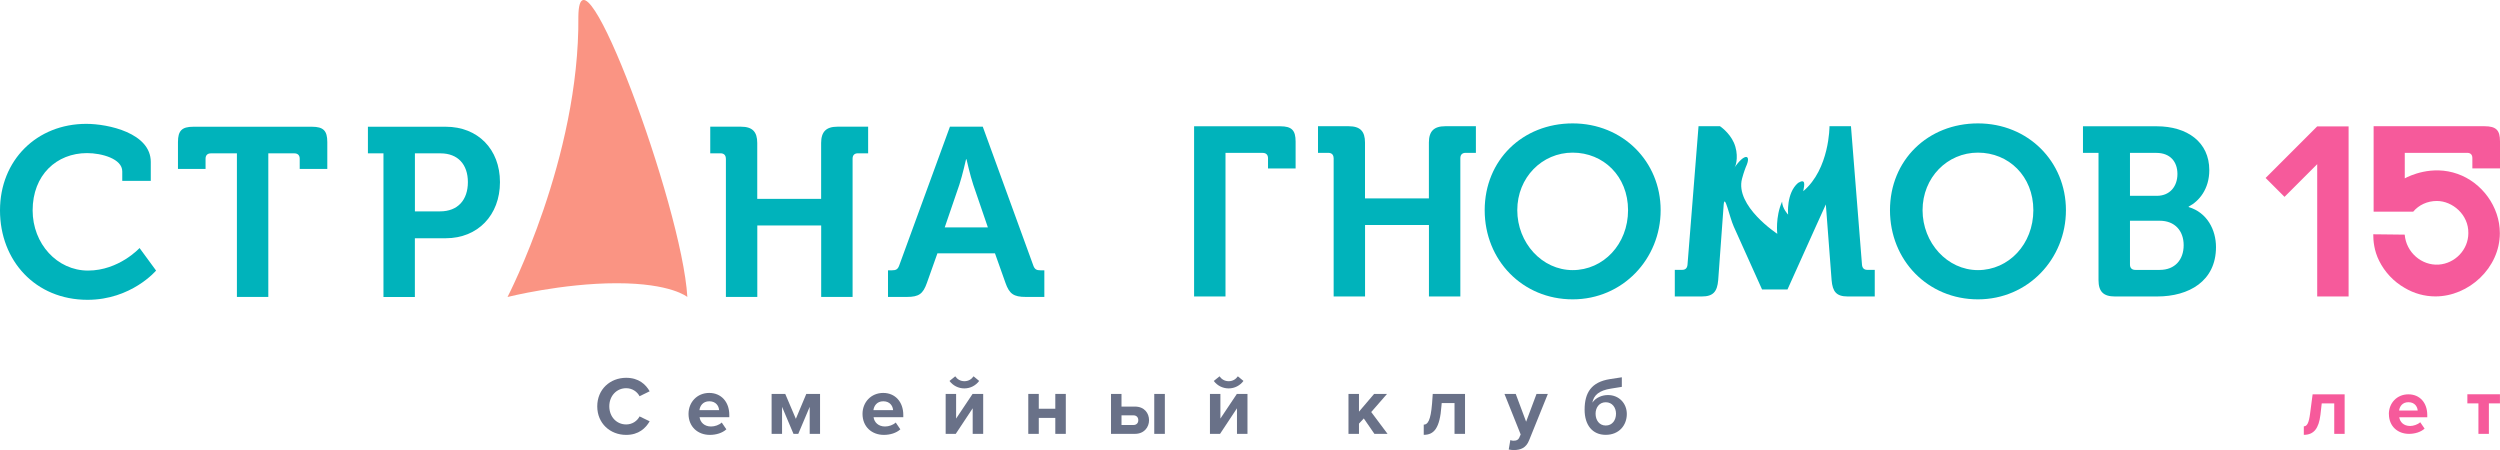
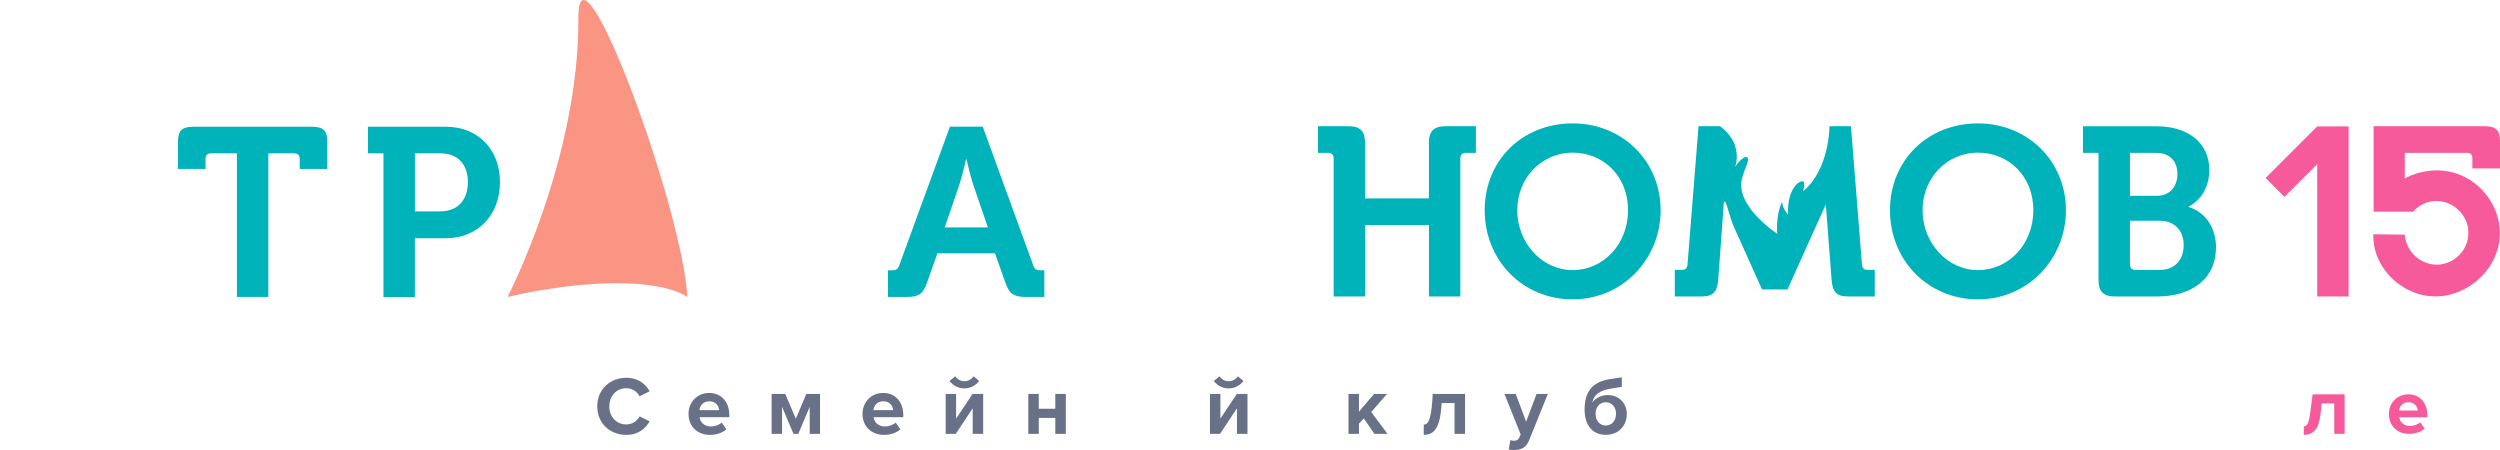
<svg xmlns="http://www.w3.org/2000/svg" id="_Слой_2" data-name="Слой 2" viewBox="0 0 485.64 87.43">
  <defs>
    <style> .cls-1 { fill: #00b3bb; } .cls-1, .cls-2, .cls-3, .cls-4 { stroke-width: 0px; } .cls-2 { fill: #f65a9b; } .cls-3 { fill: #697188; } .cls-4 { fill: #fa9483; } </style>
  </defs>
  <g id="_лой_1" data-name="‘лой_1">
    <g>
-       <path class="cls-1" d="m16.76,24.06c4.24,0,12.53,1.77,12.53,7.4v3.68h-5.54v-1.86c0-2.42-3.96-3.54-6.84-3.54-5.91,0-10.57,4.24-10.57,11.13,0,6.47,4.75,11.69,10.76,11.69s10.01-4.38,10.01-4.38l3.21,4.38s-4.8,5.68-13.32,5.68C6.89,58.24,0,50.65,0,40.87s7.17-16.81,16.76-16.81Z" />
      <path class="cls-1" d="m46.03,29.79h-5.07c-.65,0-1.03.37-1.03,1.03v2h-5.36v-5.22c0-2.19.74-2.98,2.98-2.98h23.05c2.24,0,2.98.79,2.98,2.98v5.22h-5.36v-2c0-.65-.37-1.03-1.03-1.03h-5.07v27.89h-6.1v-27.89Z" />
      <path class="cls-1" d="m74.5,29.79h-3.03v-5.17h15.13c6.19,0,10.52,4.33,10.52,10.76s-4.33,10.9-10.52,10.9h-6.01v11.41h-6.1v-27.89Zm10.99,11.27c3.45,0,5.4-2.23,5.4-5.68s-1.96-5.59-5.31-5.59h-4.98v11.27h4.89Z" />
-       <path class="cls-1" d="m141,30.81c0-.65-.37-1.03-1.03-1.03h-2v-5.17h5.96c2.23,0,3.17.98,3.17,3.17v10.85h12.41v-10.85c0-2.19.98-3.17,3.17-3.17h5.96v5.17h-2c-.65,0-1.02.37-1.02,1.03v26.87h-6.1v-13.88h-12.41v13.88h-6.1v-26.87Z" />
      <path class="cls-1" d="m172.53,52.51h.74c.79,0,1.16-.19,1.44-1.03l9.82-26.87h6.38l9.78,26.87c.28.84.65,1.03,1.44,1.03h.74v5.17h-3.63c-2.33,0-3.17-.61-3.91-2.7l-2.05-5.77h-11.18l-2.05,5.77c-.75,2.1-1.54,2.7-3.87,2.7h-3.68v-5.17Zm19.37-8.34l-2.84-8.29c-.61-1.82-1.31-4.94-1.31-4.94h-.09s-.7,3.12-1.3,4.94l-2.84,8.29h8.38Z" />
      <path class="cls-4" d="m98.59,57.69s14.03-27.01,13.76-54.51c.22-16.68,20.14,36.72,21.17,54.51,0,0-3.12-2.67-13.72-2.67s-21.21,2.67-21.21,2.67Z" />
      <g>
-         <path class="cls-1" d="m231.96,24.53h16.74c2.24,0,2.98.79,2.98,2.98v5.22h-5.36v-2c0-.65-.37-1.03-1.03-1.03h-7.23v27.89h-6.1V24.53Z" />
        <path class="cls-1" d="m259.06,30.72c0-.65-.37-1.03-1.03-1.03h-2v-5.17h5.96c2.23,0,3.17.98,3.17,3.17v10.85h12.41v-10.85c0-2.19.98-3.17,3.17-3.17h5.96v5.17h-2c-.65,0-1.02.37-1.02,1.03v26.87h-6.1v-13.88h-12.41v13.88h-6.1v-26.87Z" />
        <path class="cls-1" d="m305.5,23.97c9.73,0,17.09,7.4,17.09,16.86s-7.36,17.32-17.09,17.32-17.09-7.59-17.09-17.32,7.36-16.86,17.09-16.86Zm0,28.5c5.96,0,10.76-5.03,10.76-11.64s-4.8-11.18-10.76-11.18-10.76,4.84-10.76,11.18,4.8,11.64,10.76,11.64Z" />
        <path class="cls-1" d="m384.23,23.97c9.73,0,17.09,7.4,17.09,16.86s-7.36,17.32-17.09,17.32-17.09-7.59-17.09-17.32,7.36-16.86,17.09-16.86Zm0,28.5c5.96,0,10.76-5.03,10.76-11.64s-4.8-11.18-10.76-11.18-10.76,4.84-10.76,11.18,4.8,11.64,10.76,11.64Z" />
        <path class="cls-1" d="m407.66,29.7h-3.03v-5.17h14.3c5.96,0,10.24,3.07,10.24,8.52,0,3.68-2,6.05-4.01,7.08v.09c3.59,1.07,5.31,4.42,5.31,7.78,0,6.61-5.26,9.59-11.41,9.59h-8.24c-2.19,0-3.17-.93-3.17-3.17v-24.73Zm11.32,8.34c2.56,0,4-1.86,4-4.24s-1.4-4.1-4.1-4.1h-5.12v8.34h5.22Zm-4.19,14.39h4.75c2.98,0,4.65-2,4.65-4.8s-1.72-4.75-4.65-4.75h-5.78v8.52c0,.65.37,1.03,1.03,1.03Z" />
        <path class="cls-1" d="m362.73,52.42c-.65,0-.98-.37-1.03-1.03l-2.14-26.87h-4.17s.03,8.3-5.1,12.62c.25-1.25.52-2.53-1-1.61-2.34,1.98-1.94,6.16-1.94,6.16,0,0-1.14-1.19-1.17-2.53-1.34,3.01-.93,6.26-.93,6.26,0,0-8.26-5.4-6.85-10.71.35-1.31.73-2.25.73-2.25,1.2-2.56-.28-2.74-2.22.14.4-.45.87-2.73-.1-4.9-.9-2-2.69-3.18-2.69-3.18h-4.17l-2.14,26.87c-.05.65-.37,1.03-1.03,1.03h-1.44v5.17h5.26c2.19,0,2.98-.93,3.17-3.17l1.07-14.71c.19-2.19,1.12,2.46,1.96,4.32l5.49,12.2h4.94l5.49-12.2c.84-1.86,1.96-4.32,1.96-4.32,0,0,0-.05-.01-.12,0,.04,0,.08.01.12l1.12,14.71c.19,2.24.93,3.17,3.12,3.17h5.26v-5.17h-1.44Zm-8.08-13.05s0,.02,0,.04c0-.01,0-.02,0-.04Zm-.05-.54c0-.11-.01-.14,0,0h0Zm.01.15s0,.02,0,.04c0-.01,0-.03,0-.04Zm.02.28s0,0,0,0c0,0,0,0,0,0Z" />
      </g>
      <g>
        <path class="cls-3" d="m116.02,78.93c0-3.29,2.49-5.54,5.62-5.54,2.44,0,3.81,1.29,4.56,2.62l-1.96.96c-.45-.87-1.41-1.56-2.6-1.56-1.86,0-3.28,1.49-3.28,3.52s1.41,3.52,3.28,3.52c1.19,0,2.15-.68,2.6-1.56l1.96.95c-.77,1.33-2.12,2.64-4.56,2.64-3.13,0-5.62-2.25-5.62-5.54Z" />
        <path class="cls-3" d="m137.78,76.33c2.31,0,3.89,1.74,3.89,4.27v.45h-5.77c.13.98.92,1.8,2.23,1.8.72,0,1.58-.29,2.07-.77l.9,1.32c-.79.72-1.99,1.08-3.2,1.08-2.36,0-4.15-1.59-4.15-4.08,0-2.25,1.65-4.07,4.02-4.07Zm-1.91,3.34h3.82c-.05-.74-.56-1.72-1.91-1.72-1.27,0-1.82.95-1.91,1.72Z" />
        <path class="cls-3" d="m157.29,79.03l-2.22,5.25h-.93l-2.22-5.25v5.25h-2.03v-7.76h2.65l2.06,4.84,2.03-4.84h2.67v7.76h-2.01v-5.25Z" />
        <path class="cls-3" d="m171.58,76.33c2.31,0,3.89,1.74,3.89,4.27v.45h-5.77c.13.98.92,1.8,2.23,1.8.72,0,1.57-.29,2.07-.77l.9,1.32c-.79.72-1.99,1.08-3.2,1.08-2.36,0-4.15-1.59-4.15-4.08,0-2.25,1.65-4.07,4.02-4.07Zm-1.91,3.34h3.82c-.05-.74-.56-1.72-1.91-1.72-1.27,0-1.82.95-1.91,1.72Z" />
        <path class="cls-3" d="m183.69,76.52h2.04v4.79l3.2-4.79h2.06v7.76h-2.04v-4.97l-3.29,4.97h-1.96v-7.76Zm.76-2.52l1.11-.9c.4.58,1.01.95,1.78.95s1.38-.37,1.78-.95l1.09.9c-.66.88-1.7,1.45-2.88,1.45s-2.22-.56-2.89-1.45Z" />
        <path class="cls-3" d="m199.75,76.52h2.04v2.88h3.21v-2.88h2.04v7.76h-2.04v-3.1h-3.21v3.1h-2.04v-7.76Z" />
-         <path class="cls-3" d="m217.86,78.98h2.6c1.88,0,2.75,1.32,2.75,2.65s-.93,2.65-2.75,2.65h-4.64v-7.76h2.04v2.46Zm0,3.58h2.3c.66,0,.96-.43.96-.93,0-.53-.31-.95-.96-.95h-2.3v1.88Zm6.36-6.04h2.06v7.76h-2.06v-7.76Z" />
        <path class="cls-3" d="m235.03,76.52h2.04v4.79l3.2-4.79h2.06v7.76h-2.04v-4.97l-3.29,4.97h-1.96v-7.76Zm.76-2.52l1.11-.9c.4.58,1.01.95,1.78.95s1.38-.37,1.78-.95l1.09.9c-.66.88-1.7,1.45-2.88,1.45s-2.22-.56-2.89-1.45Z" />
        <path class="cls-3" d="m264.92,81.29l-.93,1v1.99h-2.04v-7.76h2.04v3.45l2.94-3.45h2.51l-3.07,3.52,3.17,4.24h-2.55l-2.06-2.99Z" />
        <path class="cls-3" d="m278.19,78.35l.13-1.83h6.27v7.76h-2.04v-5.98h-2.49l-.05.55c-.31,4.37-1.46,5.62-3.44,5.62v-1.98c.74,0,1.35-.71,1.62-4.15Z" />
        <path class="cls-3" d="m294.03,85.61c.53,0,.88-.14,1.08-.56l.29-.66-3.15-7.87h2.19l2.02,5.4,2.02-5.4h2.2l-3.65,9.03c-.58,1.46-1.61,1.85-2.94,1.88-.24,0-.76-.05-1.01-.11l.31-1.83c.18.08.45.13.64.13Z" />
        <path class="cls-3" d="m312.77,73.64l2.28-.35v1.86l-2.11.34c-2.27.35-3.34,1.25-3.62,2.73.69-1.01,1.91-1.48,3.04-1.48,2.17,0,3.66,1.64,3.66,3.68,0,2.19-1.51,4.05-4.1,4.05s-4.1-1.91-4.1-4.88c0-3.33,1.32-5.38,4.93-5.95Zm-.84,4.5c-1.27,0-1.98,1.04-1.98,2.22,0,1.25.71,2.3,1.98,2.3s1.99-1.04,1.99-2.3c0-1.17-.72-2.22-1.99-2.22Z" />
      </g>
      <path class="cls-2" d="m447.53,82.82c.62,0,.99-.64,1.22-2.5l.49-3.72h6.22v7.68h-2.02v-5.92h-2.43l-.25,2.2c-.32,2.66-1.27,3.91-3.23,3.91v-1.65Z" />
      <path class="cls-2" d="m464.05,80.43c0-2.12,1.56-3.83,3.79-3.83s3.67,1.64,3.67,4.03v.42h-5.44c.12.92.86,1.7,2.11,1.7.62,0,1.48-.27,1.96-.73l.85,1.24c-.73.67-1.88,1.02-3.02,1.02-2.23,0-3.91-1.5-3.91-3.85Zm3.79-2.3c-1.2,0-1.71.89-1.8,1.62h3.61c-.05-.7-.53-1.62-1.8-1.62Z" />
-       <path class="cls-2" d="m481.45,84.28v-5.92h-2.15v-1.77h6.33v1.77h-2.15v5.92h-2.04Z" />
      <path class="cls-2" d="m485.64,32.72v-5.25c0-2.16-.72-2.95-3.02-2.95h-21.53v16.6h7.69c1.08-1.29,2.73-2.08,4.6-2.08,3.02,0,6.18,2.66,6.11,6.25,0,3.23-2.59,5.89-5.75,6.11-3.31.22-6.33-2.37-6.61-5.82-2.01,0-4.02-.07-6.11-.07,0,1.22.14,3.16,1.15,5.17,1.08,2.16,2.8,4.02,4.96,5.25,1.8,1.08,3.88,1.65,5.97,1.65,6.47,0,12.51-5.53,12.51-12.29,0-5.17-3.52-9.85-8.19-11.5-5.03-1.8-9.49.43-10.28.86v-4.96h12.12c.65,0,1.01.36,1.01,1.01v2.01h5.39Z" />
      <polygon class="cls-2" points="450.13 24.55 440.11 34.57 443.78 38.24 450.13 31.89 450.13 57.59 456.23 57.59 456.23 24.55 450.13 24.55 450.13 24.55" />
    </g>
  </g>
</svg>